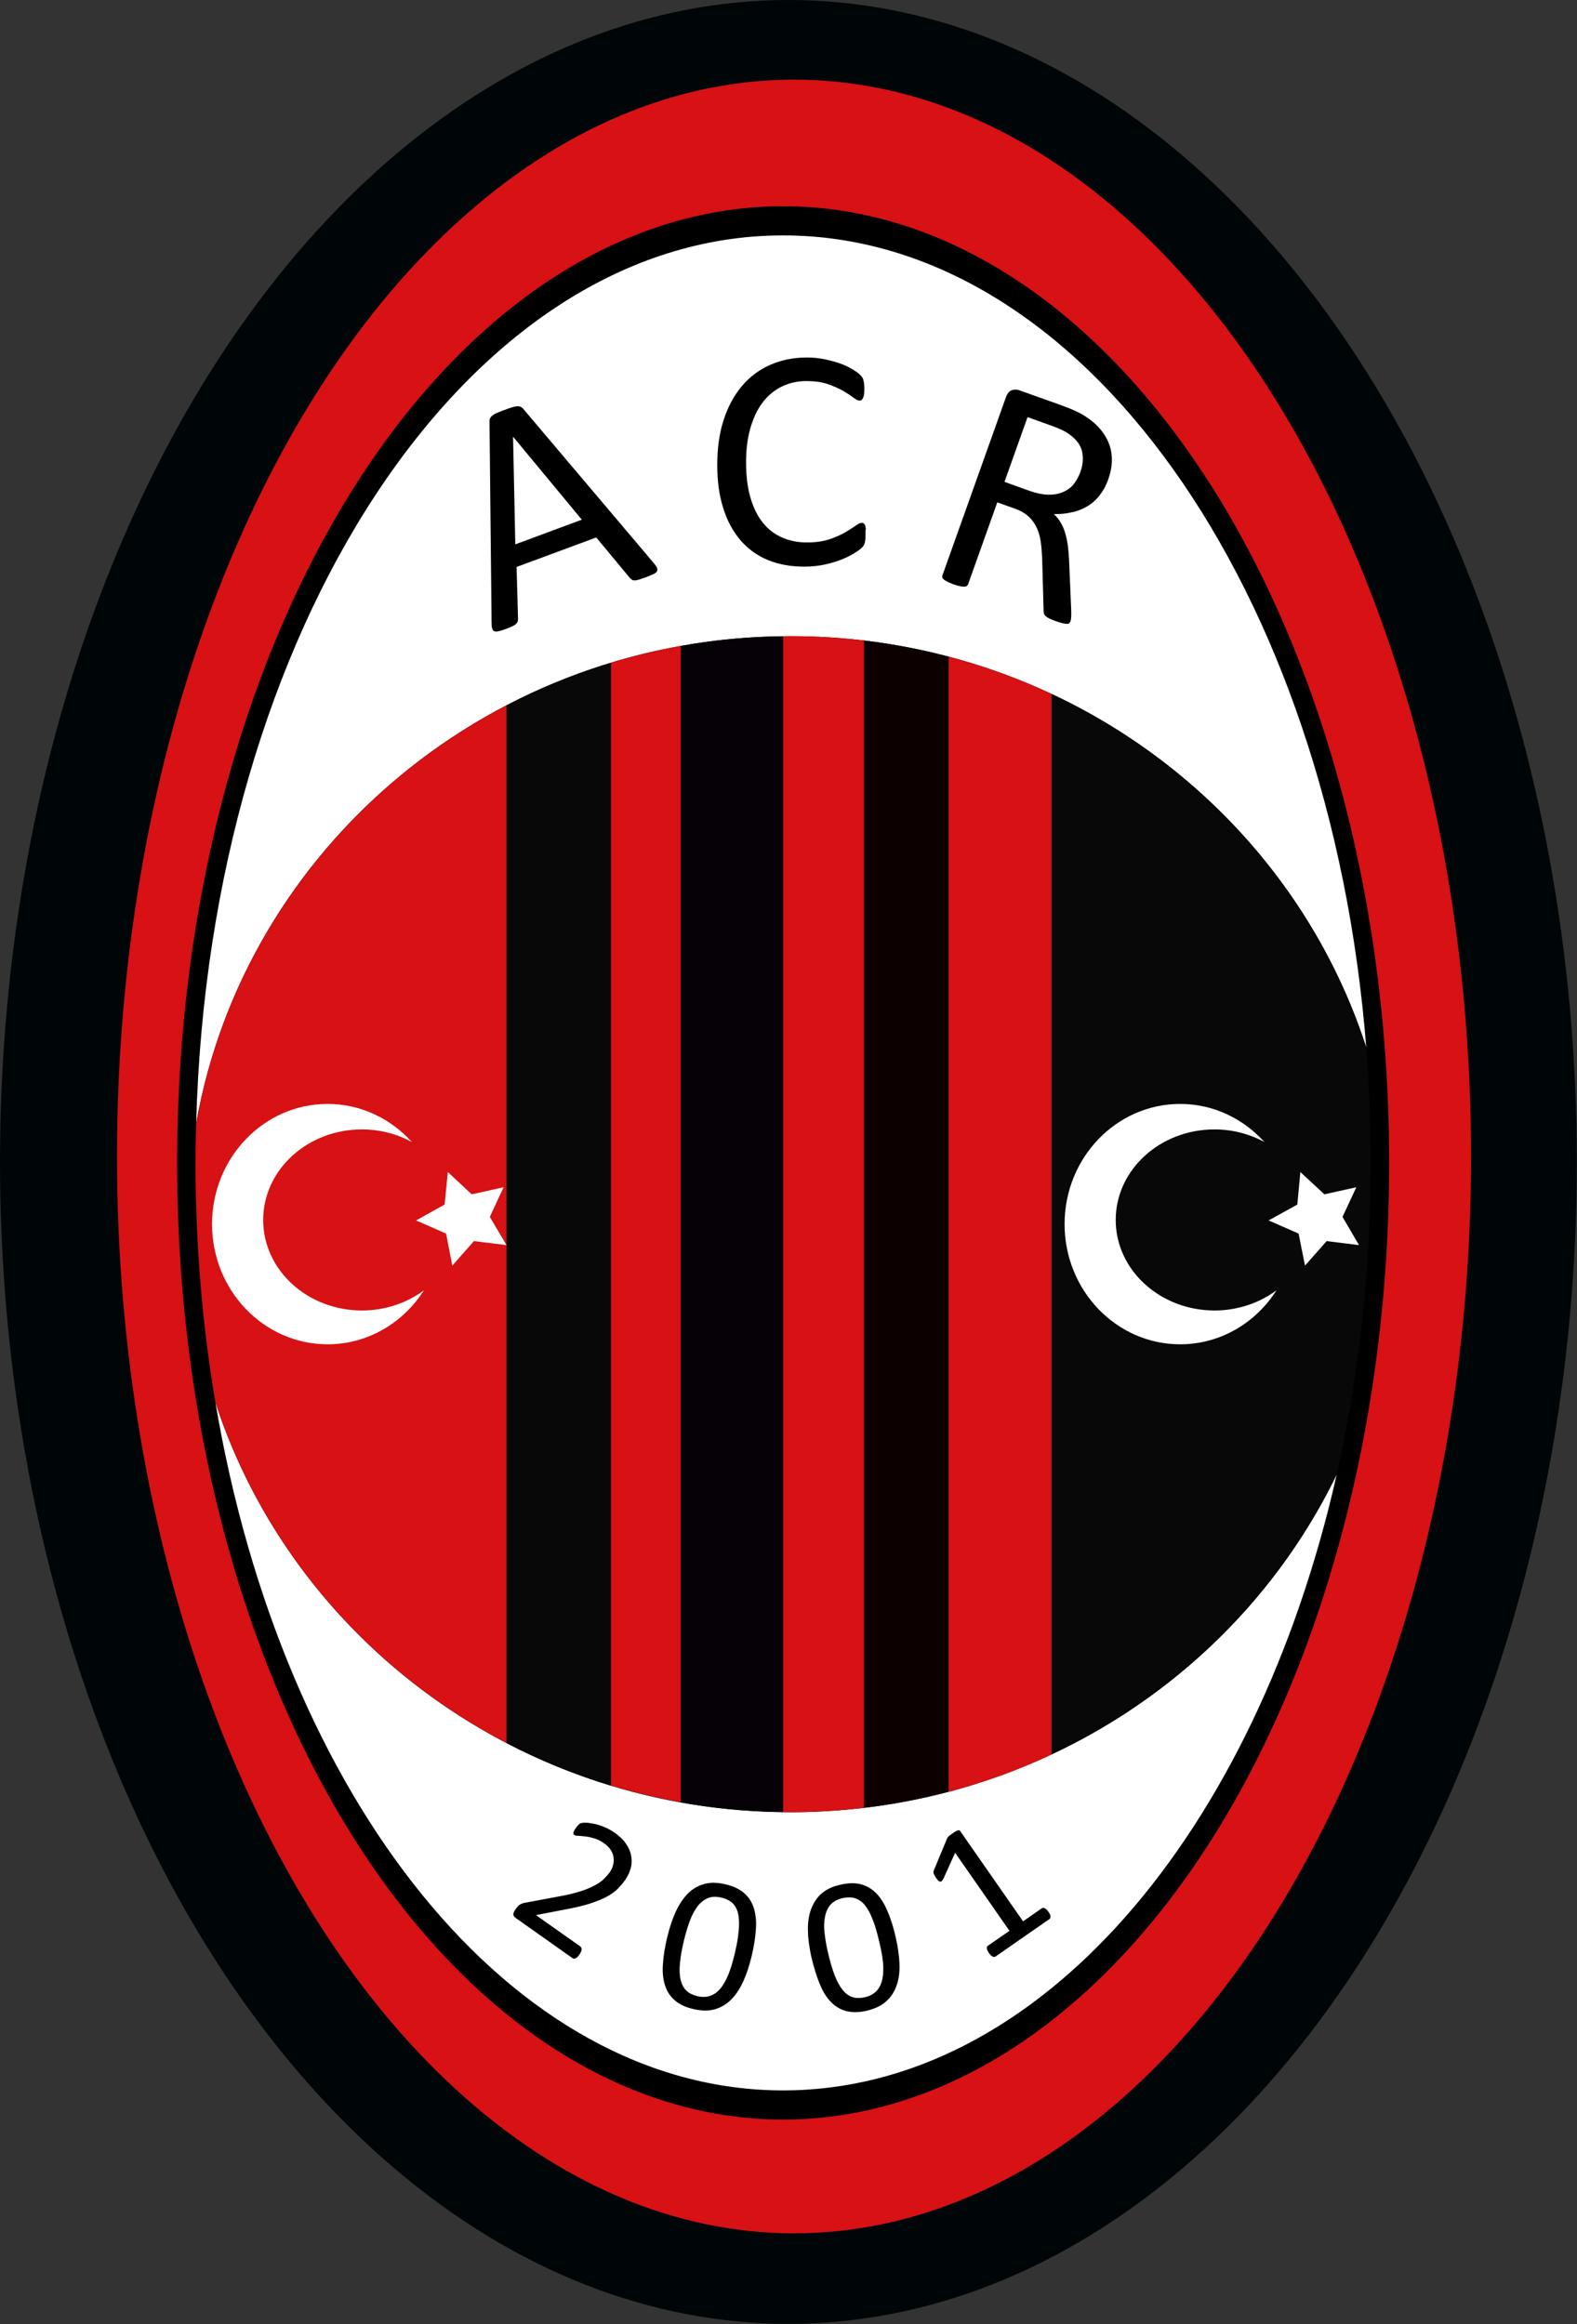
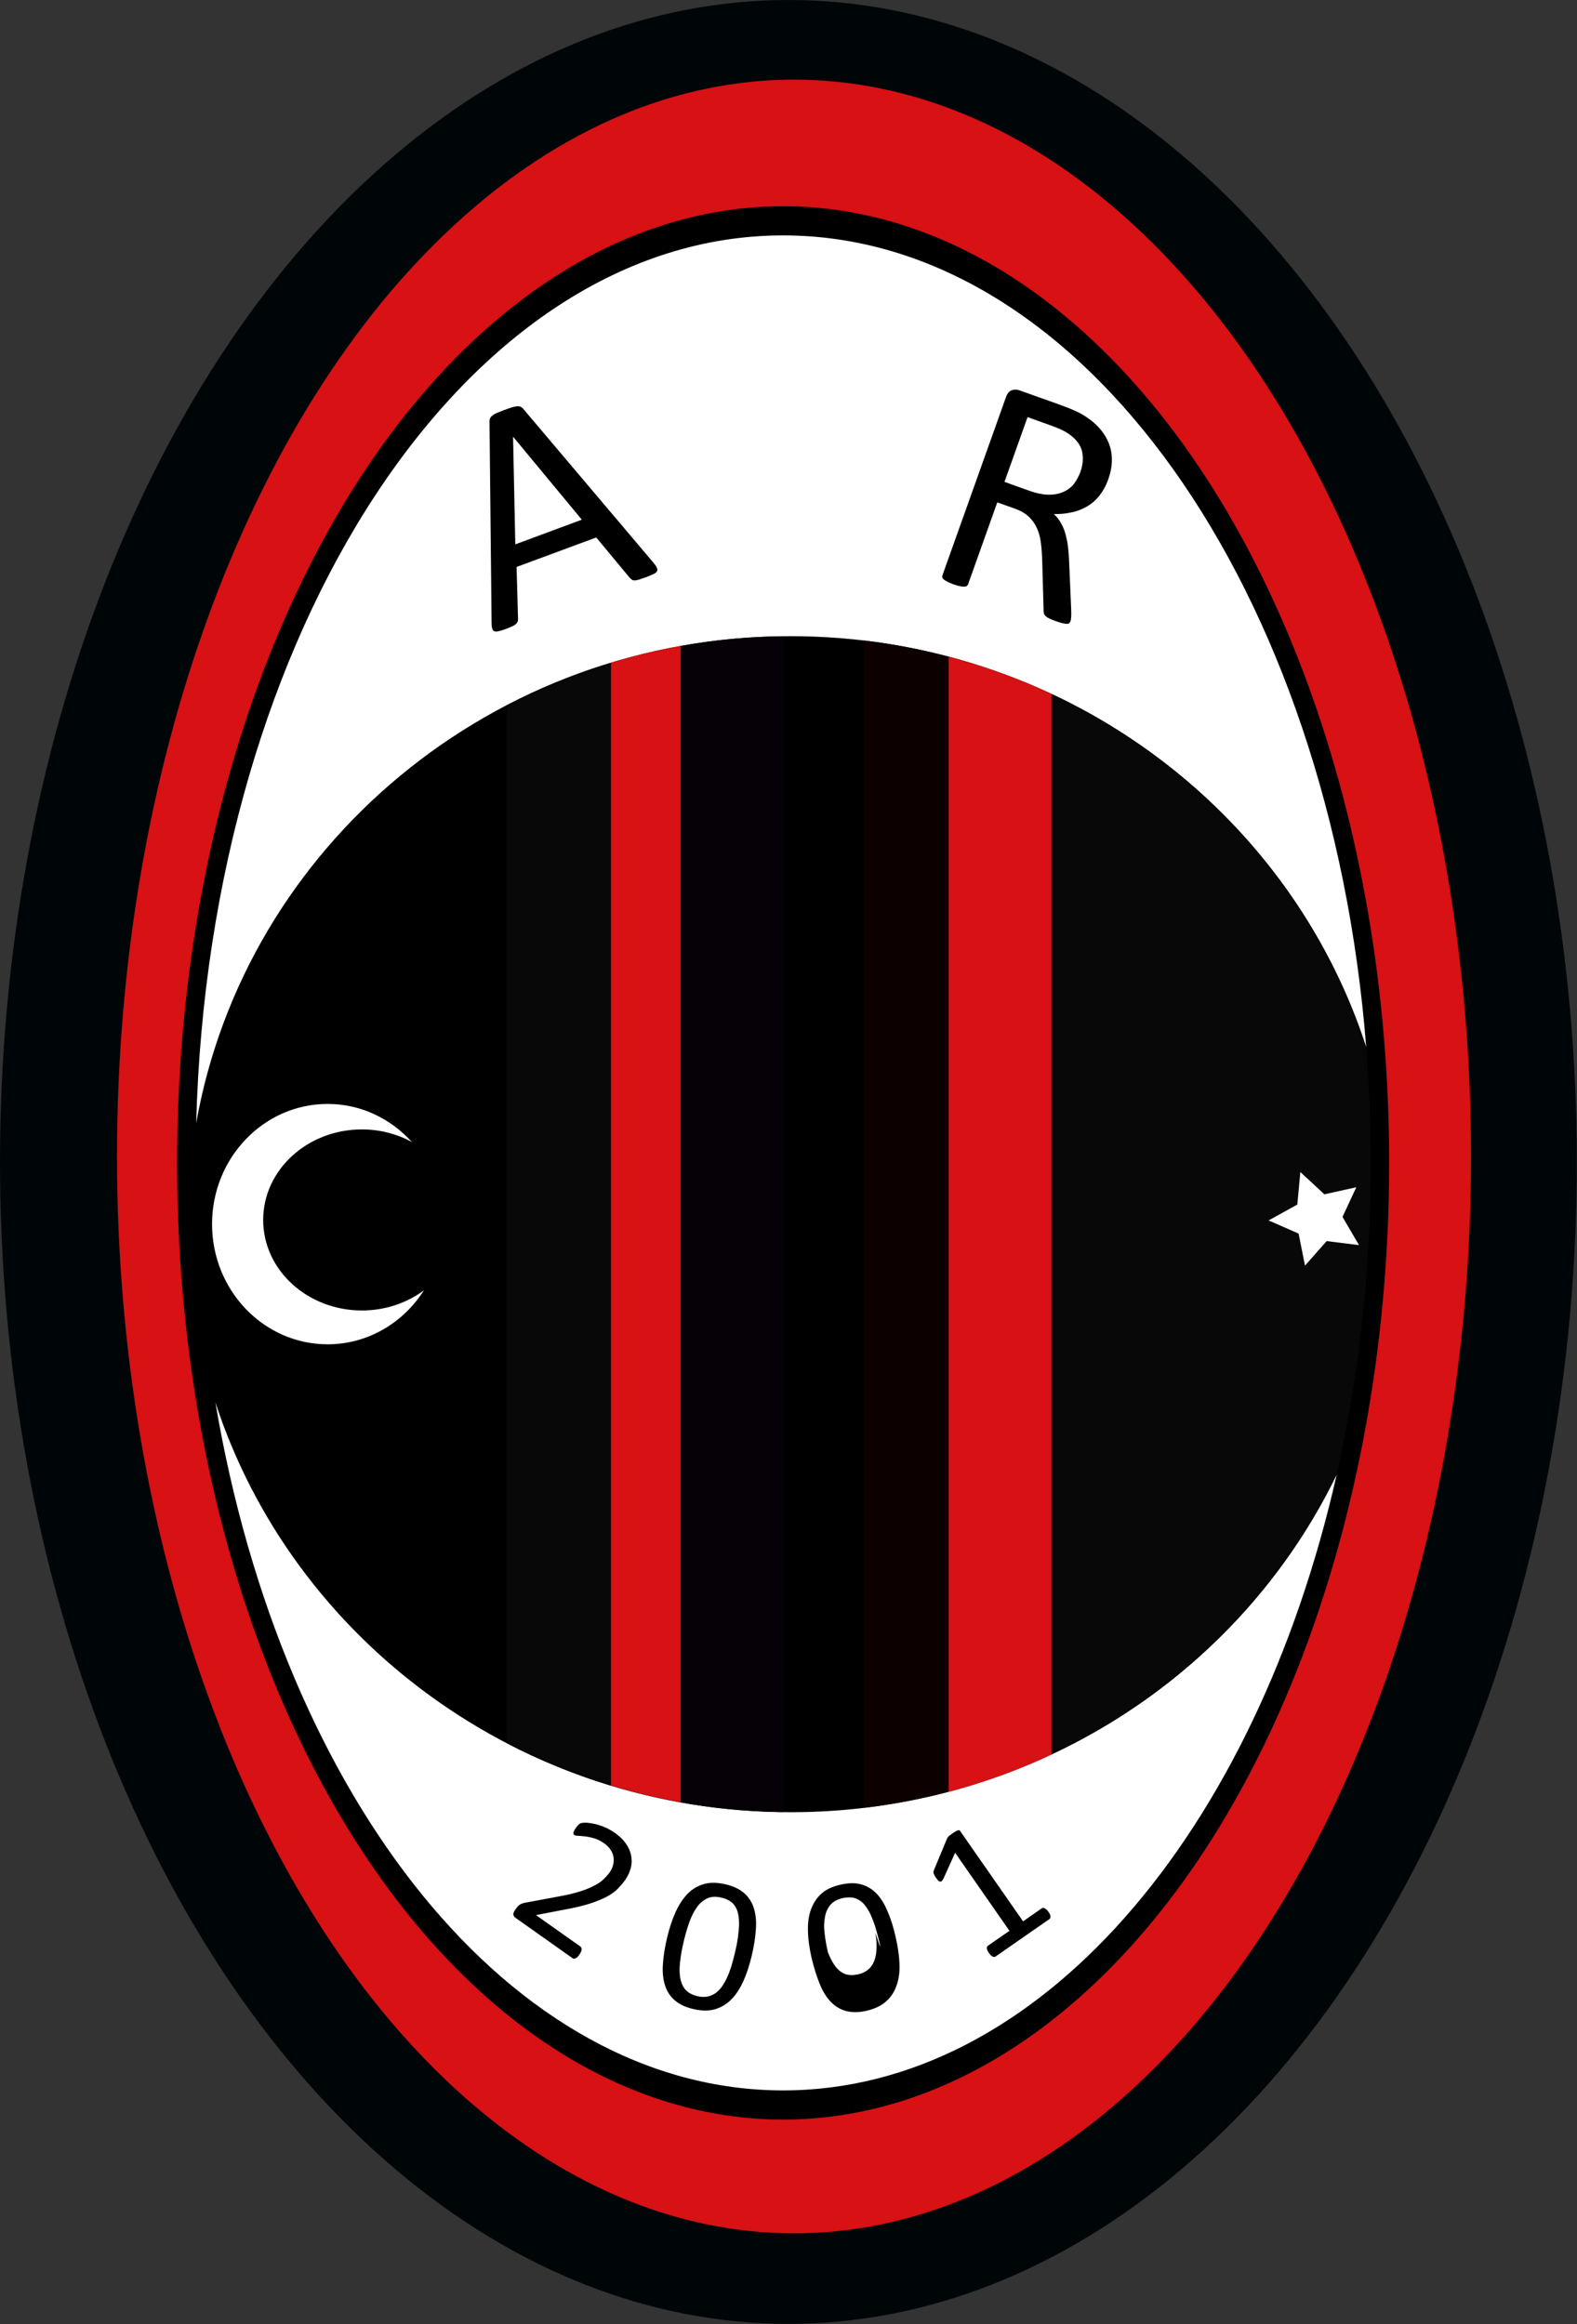
<svg xmlns="http://www.w3.org/2000/svg" version="1.1" id="Layer_1" x="0px" y="0px" viewBox="0 0 983.9 1450.3" style="enable-background:new 0 0 983.9 1450.3;" xml:space="preserve">
  <rect x="0" y="0" width="983.9" height="1450.3" fill="#333333" stroke="none" />
  <style type="text/css">
	.st0{fill:#000607;}
	.st1{fill:#D71114;}
	.st2{fill:#FFFFFF;}
	.st3{fill:#080808;}
	.st4{fill:#060007;}
	.st5{fill:#0D0000;}
</style>
  <g>
    <ellipse class="st0" cx="491.9" cy="725.1" rx="491.9" ry="725.1" />
    <ellipse class="st1" cx="495.4" cy="721.7" rx="422.4" ry="672" />
    <ellipse cx="488.6" cy="725.7" rx="378.1" ry="597" />
    <path class="st2" d="M493.2,397c168.5,0,311.1,107.9,359.2,256.6C829.9,368,675.6,146.9,488.6,146.9c-197.2,0-358,245.9-366.2,554   C153,528.3,307.3,397,493.2,397z" />
    <path class="st2" d="M493.2,1130.9c-168.1,0-310.5-107.5-358.8-255.7c41.7,247.2,184.5,429.3,354.2,429.3   c159.3,0,294.8-160.4,345.4-384.4C773.8,1044.6,643.9,1130.9,493.2,1130.9z" />
    <g>
      <path d="M407.9,351.4c1,1.2,1.7,2.2,2,3c0.3,0.8,0.3,1.5,0,2.1c-0.3,0.6-1,1.2-2.1,1.7c-1.1,0.5-2.6,1.2-4.5,1.9    c-1.9,0.7-3.4,1.2-4.6,1.6c-1.2,0.3-2.1,0.5-2.8,0.5c-0.7,0-1.2-0.1-1.6-0.4c-0.4-0.3-0.8-0.6-1.3-1.1l-21-25.3l-49.7,18.4    l0.9,32.3c0,0.6,0,1.2-0.2,1.7c-0.2,0.5-0.5,1-1,1.5c-0.5,0.5-1.2,1-2.3,1.5c-1,0.5-2.4,1.1-4.1,1.7c-1.8,0.7-3.3,1.1-4.5,1.4    c-1.2,0.3-2.1,0.3-2.7,0c-0.6-0.3-1.1-0.8-1.3-1.7c-0.3-0.8-0.4-2-0.4-3.6L305.4,263c0-0.8,0.1-1.4,0.4-2c0.2-0.6,0.7-1.1,1.4-1.7    c0.7-0.5,1.6-1.1,2.8-1.6c1.2-0.5,2.7-1.1,4.5-1.8c2-0.7,3.6-1.3,4.9-1.7c1.3-0.4,2.4-0.6,3.3-0.7c0.9,0,1.6,0.1,2.2,0.4    c0.6,0.3,1.2,0.7,1.6,1.3L407.9,351.4z M320.1,272.5L320.1,272.5l1.4,67.2l41.5-15.4L320.1,272.5z" />
-       <path d="M540,333.7c0,1.1,0,2-0.1,2.8c-0.1,0.8-0.2,1.5-0.3,2.1c-0.2,0.6-0.4,1.1-0.6,1.6c-0.3,0.5-0.7,1-1.4,1.7    c-0.7,0.7-2,1.7-4.1,3c-2.1,1.4-4.7,2.7-7.8,4c-3.1,1.3-6.7,2.4-10.7,3.3s-8.4,1.4-13.2,1.4c-8.3,0-15.7-1.3-22.4-4    c-6.7-2.7-12.4-6.8-17.1-12.1c-4.7-5.4-8.4-12-10.9-19.9c-2.6-7.9-3.9-17-3.9-27.3c0-10.6,1.3-20,4-28.3    c2.7-8.3,6.5-15.3,11.4-21.1c4.9-5.8,10.8-10.2,17.6-13.2c6.8-3,14.4-4.6,22.8-4.6c3.7,0,7.3,0.3,10.7,1c3.5,0.7,6.7,1.5,9.7,2.6    c3,1,5.6,2.2,7.9,3.6c2.3,1.4,3.9,2.5,4.8,3.4s1.5,1.6,1.7,2c0.3,0.5,0.5,1,0.6,1.6c0.2,0.6,0.3,1.4,0.4,2.2    c0.1,0.9,0.2,1.9,0.2,3.1c0,1.3-0.1,2.4-0.2,3.3c-0.1,0.9-0.3,1.7-0.6,2.3c-0.3,0.6-0.6,1.1-0.9,1.4c-0.4,0.3-0.8,0.4-1.3,0.4    c-0.9,0-2.2-0.6-3.9-1.9c-1.7-1.3-3.8-2.7-6.4-4.2c-2.6-1.5-5.8-2.9-9.5-4.2c-3.7-1.3-8.2-1.9-13.4-1.9c-5.7,0-10.8,1.2-15.5,3.5    c-4.6,2.3-8.6,5.6-11.9,10c-3.3,4.4-5.8,9.8-7.6,16.1c-1.8,6.3-2.7,13.6-2.6,21.7c0,8.1,0.9,15.2,2.7,21.4    c1.8,6.2,4.3,11.4,7.6,15.5c3.3,4.2,7.3,7.3,12.1,9.4c4.8,2.1,10.1,3.2,16.1,3.1c5.1,0,9.5-0.7,13.3-1.9c3.8-1.3,7-2.7,9.7-4.2    c2.7-1.6,4.9-3,6.6-4.2c1.7-1.3,3.1-1.9,4.1-1.9c0.5,0,0.9,0.1,1.2,0.3c0.3,0.2,0.6,0.6,0.8,1.1c0.2,0.6,0.4,1.3,0.5,2.3    C539.9,330.9,540,332.2,540,333.7z" />
      <path d="M667.9,387.6c-0.2,0.5-0.4,0.9-0.7,1.2c-0.3,0.3-0.8,0.5-1.5,0.5c-0.7,0-1.6-0.1-2.8-0.4c-1.2-0.3-2.7-0.7-4.5-1.4    c-1.6-0.6-2.9-1.1-3.9-1.6c-1-0.5-1.7-1-2.2-1.5c-0.5-0.5-0.9-1.1-1-1.7c-0.2-0.6-0.2-1.3-0.2-2.2l-0.9-32.2    c-0.2-3.7-0.4-7.1-0.9-10.3c-0.4-3.2-1.3-6.1-2.5-8.7c-1.2-2.6-2.9-5-5.1-7c-2.2-2-5.1-3.7-8.8-5l-10.7-3.8l-18.2,51.1    c-0.2,0.5-0.5,0.9-0.9,1.1c-0.4,0.3-0.9,0.4-1.6,0.4c-0.7,0-1.5-0.1-2.6-0.3c-1.1-0.2-2.4-0.6-3.9-1.1c-1.5-0.6-2.8-1.1-3.8-1.6    c-1-0.5-1.7-1-2.3-1.4c-0.5-0.4-0.9-0.9-1-1.3c-0.1-0.5-0.1-0.9,0.1-1.4l39.6-111.1c0.9-2.4,2.1-3.9,3.7-4.4    c1.6-0.5,3.1-0.5,4.5,0l25.5,9.1c3,1.1,5.5,2.1,7.5,2.9c2,0.9,3.7,1.7,5.2,2.4c4.4,2.5,8,5.2,10.9,8.2c2.9,3,5.1,6.3,6.6,9.8    c1.5,3.5,2.2,7.2,2.2,11.1s-0.8,7.9-2.2,12c-1.4,4-3.3,7.4-5.5,10.2c-2.2,2.8-4.8,5.1-7.7,6.8c-2.9,1.7-6.1,3-9.6,3.7    c-3.5,0.8-7.2,1.2-11.2,1.1c1.7,1.6,3.1,3.3,4.2,5.2c1.1,1.9,2.1,4,2.8,6.4c0.7,2.4,1.3,5,1.7,7.8c0.4,2.9,0.6,6,0.8,9.5l1.3,30.3    c0.1,2.5,0.1,4.3,0,5.3C668.2,386.3,668.1,387.1,667.9,387.6z M674,294.7c1.7-4.7,2-9,1.1-13c-0.9-4-3.6-7.6-8.1-10.8    c-1.4-1-3-1.9-4.9-2.8c-1.9-0.9-4.4-1.9-7.6-3l-13.4-4.8l-14.4,40.4l15.6,5.6c4.2,1.5,8,2.3,11.4,2.4c3.4,0.1,6.5-0.4,9.2-1.5    c2.7-1.1,5-2.7,6.8-4.8C671.5,300.1,672.9,297.6,674,294.7z" />
    </g>
    <g>
      <g>
        <path d="M361.6,1219.6c-0.4,0.6-0.8,1.1-1.2,1.5c-0.4,0.4-0.8,0.7-1.2,0.9c-0.4,0.2-0.7,0.3-1.1,0.3c-0.4,0-0.7-0.1-1-0.4     l-35.2-24.9c-0.5-0.3-0.8-0.7-1.1-1c-0.3-0.4-0.4-0.8-0.5-1.2c-0.1-0.4,0-0.9,0.3-1.5c0.2-0.6,0.6-1.2,1.1-1.9     c0.5-0.7,0.9-1.2,1.3-1.7c0.4-0.5,0.8-0.8,1.3-1.1c0.4-0.3,0.9-0.5,1.4-0.7c0.5-0.2,1.1-0.4,1.8-0.5l22-4.1     c5.1-0.9,9.4-2,12.8-3.1c3.5-1.1,6.4-2.4,8.7-3.6s4.3-2.6,5.7-4c1.4-1.4,2.7-2.8,3.7-4.2c1-1.4,1.7-2.9,2.1-4.5     c0.4-1.6,0.5-3.2,0.3-4.8c-0.2-1.6-0.8-3.1-1.8-4.7c-1-1.5-2.3-2.9-4.1-4.1c-2.1-1.5-4.1-2.5-6.2-3.1c-2-0.6-3.9-1-5.6-1.2     c-1.7-0.2-3.2-0.3-4.4-0.4c-1.2,0-2-0.2-2.4-0.5c-0.2-0.2-0.4-0.4-0.5-0.6c-0.1-0.3-0.1-0.6,0-1c0.1-0.4,0.3-0.8,0.6-1.4     c0.3-0.5,0.7-1.2,1.2-1.8c0.3-0.5,0.7-0.9,1-1.2c0.3-0.3,0.6-0.6,0.8-0.8c0.3-0.2,0.5-0.4,0.8-0.5c0.3-0.1,0.8-0.2,1.4-0.3     s1.7-0.1,3,0c1.4,0.1,3,0.4,4.9,0.8c1.9,0.5,3.8,1.1,5.9,2c2,0.8,4,2,6,3.3c3.1,2.2,5.5,4.5,7.2,7c1.7,2.5,2.8,5.1,3.2,7.6     c0.5,2.6,0.4,5.2-0.3,7.7c-0.7,2.5-1.8,4.9-3.4,7.2c-1.4,2-3.1,3.9-4.8,5.7c-1.8,1.8-4.1,3.4-6.9,4.9c-2.8,1.5-6.4,2.9-10.6,4.3     c-4.2,1.3-9.5,2.6-15.8,3.7l-17.6,3.4l27.7,19.6c0.3,0.2,0.5,0.4,0.6,0.8c0.1,0.3,0.2,0.7,0.2,1.1c0,0.4-0.2,0.9-0.4,1.4     C362.3,1218.4,362,1219,361.6,1219.6z" />
        <path d="M468.9,1220.9c-1.4,5.8-3.1,11-5.2,15.6c-2.1,4.6-4.6,8.4-7.5,11.3c-3,3-6.4,5-10.3,6.1c-3.9,1.1-8.4,1-13.4-0.2     c-4.8-1.1-8.6-2.9-11.5-5.4c-2.9-2.5-4.9-5.6-6.1-9.4c-1.2-3.8-1.7-8.2-1.3-13.2c0.3-5,1.2-10.7,2.7-16.9     c1.4-5.8,3.1-11,5.2-15.6c2.1-4.6,4.6-8.4,7.5-11.4c2.9-3,6.4-5,10.3-6.1c3.9-1.1,8.3-1,13.4,0.2c4.8,1.1,8.7,3,11.5,5.4     c2.9,2.5,4.9,5.6,6.1,9.4c1.2,3.8,1.7,8.2,1.3,13.2C471.3,1209,470.4,1214.7,468.9,1220.9z M458.4,1219.2c0.9-3.8,1.6-7.2,2-10.3     c0.4-3.1,0.7-5.8,0.7-8.3c0-2.4-0.2-4.6-0.6-6.4c-0.4-1.9-1.1-3.5-2-4.8c-0.9-1.4-2.1-2.5-3.5-3.3c-1.4-0.8-3-1.5-4.9-1.9     c-3.3-0.8-6.2-0.7-8.7,0.4c-2.4,1.1-4.6,2.8-6.4,5.3c-1.8,2.5-3.4,5.5-4.7,9c-1.3,3.6-2.5,7.5-3.5,11.7     c-1.4,5.7-2.2,10.6-2.6,14.7c-0.4,4.1-0.2,7.6,0.5,10.4c0.7,2.8,1.9,5,3.6,6.6c1.7,1.6,4,2.7,6.8,3.4c2.2,0.5,4.2,0.6,6,0.3     c1.8-0.3,3.5-1,5-2c1.5-1,2.9-2.4,4.1-4c1.2-1.7,2.3-3.5,3.3-5.7c1-2.1,1.9-4.5,2.7-7C457,1224.7,457.7,1222,458.4,1219.2z" />
-         <path d="M558.9,1209.2c1.3,5.8,2.1,11.3,2.3,16.3c0.2,5-0.4,9.5-1.8,13.5c-1.4,4-3.5,7.3-6.6,10c-3,2.7-7.1,4.6-12.1,5.8     c-4.8,1.1-9,1.1-12.7,0.2c-3.7-1-6.9-2.9-9.6-5.7c-2.8-2.9-5.1-6.6-7-11.3c-1.9-4.7-3.6-10.1-5.1-16.4     c-1.3-5.8-2.1-11.2-2.2-16.3c-0.2-5.1,0.4-9.6,1.8-13.5s3.5-7.3,6.5-10c3-2.7,7-4.6,12.1-5.7c4.8-1.1,9.1-1.2,12.7-0.2     c3.7,1,6.9,2.9,9.6,5.7c2.8,2.9,5.1,6.6,7,11.3C555.8,1197.4,557.5,1202.9,558.9,1209.2z M548.7,1212.2     c-0.9-3.8-1.8-7.2-2.7-10.1c-1-3-2-5.5-3-7.7c-1.1-2.2-2.2-4-3.4-5.5c-1.2-1.5-2.5-2.6-4-3.4c-1.4-0.8-2.9-1.3-4.6-1.4     c-1.6-0.1-3.4,0-5.3,0.4c-3.3,0.8-5.9,2.2-7.6,4.2c-1.7,2-2.9,4.6-3.4,7.6c-0.6,3-0.7,6.4-0.2,10.2c0.4,3.8,1.1,7.8,2.1,12     c1.3,5.7,2.7,10.5,4.2,14.3c1.5,3.8,3.2,6.9,5,9.1c1.8,2.2,3.9,3.7,6.1,4.4c2.2,0.7,4.8,0.7,7.6,0.1c2.2-0.5,4-1.3,5.6-2.4     c1.5-1.1,2.7-2.4,3.6-4c0.9-1.6,1.5-3.4,1.9-5.4c0.4-2,0.5-4.2,0.5-6.5c0-2.3-0.3-4.8-0.7-7.5     C549.9,1217.8,549.4,1215.1,548.7,1212.2z" />
+         <path d="M558.9,1209.2c1.3,5.8,2.1,11.3,2.3,16.3c0.2,5-0.4,9.5-1.8,13.5c-1.4,4-3.5,7.3-6.6,10c-3,2.7-7.1,4.6-12.1,5.8     c-4.8,1.1-9,1.1-12.7,0.2c-3.7-1-6.9-2.9-9.6-5.7c-2.8-2.9-5.1-6.6-7-11.3c-1.9-4.7-3.6-10.1-5.1-16.4     c-1.3-5.8-2.1-11.2-2.2-16.3c-0.2-5.1,0.4-9.6,1.8-13.5s3.5-7.3,6.5-10c3-2.7,7-4.6,12.1-5.7c4.8-1.1,9.1-1.2,12.7-0.2     c3.7,1,6.9,2.9,9.6,5.7c2.8,2.9,5.1,6.6,7,11.3C555.8,1197.4,557.5,1202.9,558.9,1209.2z M548.7,1212.2     c-0.9-3.8-1.8-7.2-2.7-10.1c-1-3-2-5.5-3-7.7c-1.1-2.2-2.2-4-3.4-5.5c-1.2-1.5-2.5-2.6-4-3.4c-1.4-0.8-2.9-1.3-4.6-1.4     c-1.6-0.1-3.4,0-5.3,0.4c-3.3,0.8-5.9,2.2-7.6,4.2c-1.7,2-2.9,4.6-3.4,7.6c-0.6,3-0.7,6.4-0.2,10.2c0.4,3.8,1.1,7.8,2.1,12     c1.5,3.8,3.2,6.9,5,9.1c1.8,2.2,3.9,3.7,6.1,4.4c2.2,0.7,4.8,0.7,7.6,0.1c2.2-0.5,4-1.3,5.6-2.4     c1.5-1.1,2.7-2.4,3.6-4c0.9-1.6,1.5-3.4,1.9-5.4c0.4-2,0.5-4.2,0.5-6.5c0-2.3-0.3-4.8-0.7-7.5     C549.9,1217.8,549.4,1215.1,548.7,1212.2z" />
        <path d="M654.1,1193c0.4,0.6,0.8,1.2,1,1.7s0.3,0.9,0.3,1.3c0,0.4,0,0.7-0.2,1c-0.1,0.3-0.3,0.5-0.5,0.6l-33.5,23.3     c-0.2,0.2-0.5,0.3-0.8,0.3s-0.6,0-1-0.2c-0.4-0.1-0.7-0.4-1.1-0.7c-0.4-0.4-0.8-0.9-1.3-1.5c-0.4-0.6-0.7-1.1-0.9-1.6     s-0.3-0.9-0.4-1.3c0-0.4,0-0.7,0.1-1c0.1-0.3,0.3-0.5,0.6-0.7l13.4-9.3l-33.9-48.7l-7.2,16c-0.4,0.8-0.8,1.3-1.1,1.6     c-0.3,0.3-0.7,0.5-1.1,0.4c-0.4-0.1-0.8-0.3-1.2-0.7c-0.4-0.4-0.9-1-1.4-1.8c-0.4-0.6-0.7-1.1-0.9-1.5c-0.2-0.4-0.4-0.8-0.5-1.1     c-0.1-0.3-0.1-0.7-0.1-1c0-0.3,0.1-0.7,0.3-1.1l8.2-19.7c0.1-0.2,0.2-0.4,0.3-0.6c0.2-0.2,0.4-0.4,0.6-0.7c0.3-0.3,0.6-0.6,1-0.8     c0.4-0.3,0.9-0.6,1.5-1.1c0.8-0.6,1.5-1,2-1.3c0.6-0.3,1.1-0.5,1.4-0.6c0.4-0.1,0.7-0.1,0.9,0c0.2,0.1,0.4,0.3,0.5,0.5l39.2,56.3     l11.6-8.1c0.3-0.2,0.6-0.3,0.9-0.3c0.3,0,0.7,0.1,1,0.2c0.3,0.2,0.7,0.5,1.1,0.8C653.3,1192,653.7,1192.4,654.1,1193z" />
      </g>
    </g>
    <g>
      <path class="st1" d="M381.1,413.6v700.6c14.2,4.3,28.8,7.8,43.7,10.5V403.1C409.9,405.7,395.3,409.3,381.1,413.6z" />
-       <path class="st1" d="M122.4,701c-0.2,8.2-0.4,16.4-0.4,24.7c0,51.7,4.3,101.8,12.4,149.5c29.9,91.7,95.8,167.8,181.6,212.5V440.2    C215.6,492.5,142.5,587.9,122.4,701z" />
      <path class="st3" d="M316,440.2v647.5c20.6,10.8,42.4,19.7,65.1,26.6V413.6C358.4,420.5,336.6,429.4,316,440.2z" />
      <path class="st4" d="M424.8,403.1v721.7c20.7,3.7,42.1,5.8,63.8,6V397.1C466.8,397.3,445.5,399.3,424.8,403.1z" />
      <path class="st3" d="M852.4,653.6C821,556.4,749.1,476.6,656,433v661.8c78-36.5,141.1-98.5,178-174.8    c13.7-60.7,21.2-126.1,21.2-194.3C855.2,701.3,854.2,677.2,852.4,653.6z" />
      <path class="st1" d="M591.8,409.8v708.4c22.3-5.9,43.8-13.7,64.2-23.3V433C635.6,423.4,614.1,415.7,591.8,409.8z" />
-       <path class="st1" d="M493.2,397c-1.5,0-3.1,0.1-4.6,0.1v733.7c1.5,0,3.1,0.1,4.6,0.1c15.5,0,30.9-1,45.9-2.8V399.7    C524.1,397.9,508.8,397,493.2,397z" />
      <path class="st5" d="M539.1,399.7v728.4c18-2.1,35.6-5.5,52.7-10V409.8C574.7,405.3,557.1,401.8,539.1,399.7z" />
    </g>
    <g>
      <path class="st2" d="M164.2,761.3c0-31.2,27.6-56.5,61.6-56.5c11.4,0,22.1,2.9,31.2,7.9c-13.2-14.6-31.8-23.8-52.6-23.8    c-39.8,0-72.1,33.6-72.1,75c0,41.4,32.3,75,72.1,75c25.1,0,47.2-13.4,60.1-33.7c-10.6,7.9-24.1,12.6-38.8,12.6    C191.7,817.7,164.2,792.5,164.2,761.3z" />
-       <polygon class="st2" points="279.4,731.4 294.3,745.3 314.2,740.9 305.6,759.4 316,777 295.7,774.5 282.2,789.8 278.3,769.8     259.6,761.6 277.4,751.7   " />
    </g>
    <g>
-       <path class="st2" d="M696.1,761.3c0-31.2,27.6-56.5,61.6-56.5c11.4,0,22.1,2.9,31.2,7.9c-13.2-14.6-31.8-23.8-52.6-23.8    c-39.8,0-72.1,33.6-72.1,75c0,41.4,32.3,75,72.1,75c25.1,0,47.2-13.4,60.1-33.7c-10.6,7.9-24.1,12.6-38.8,12.6    C723.7,817.7,696.1,792.5,696.1,761.3z" />
      <polygon class="st2" points="811.3,731.4 826.3,745.3 846.2,740.9 837.6,759.4 847.9,777 827.7,774.5 814.2,789.8 810.2,769.8     791.5,761.6 809.4,751.7   " />
    </g>
  </g>
</svg>